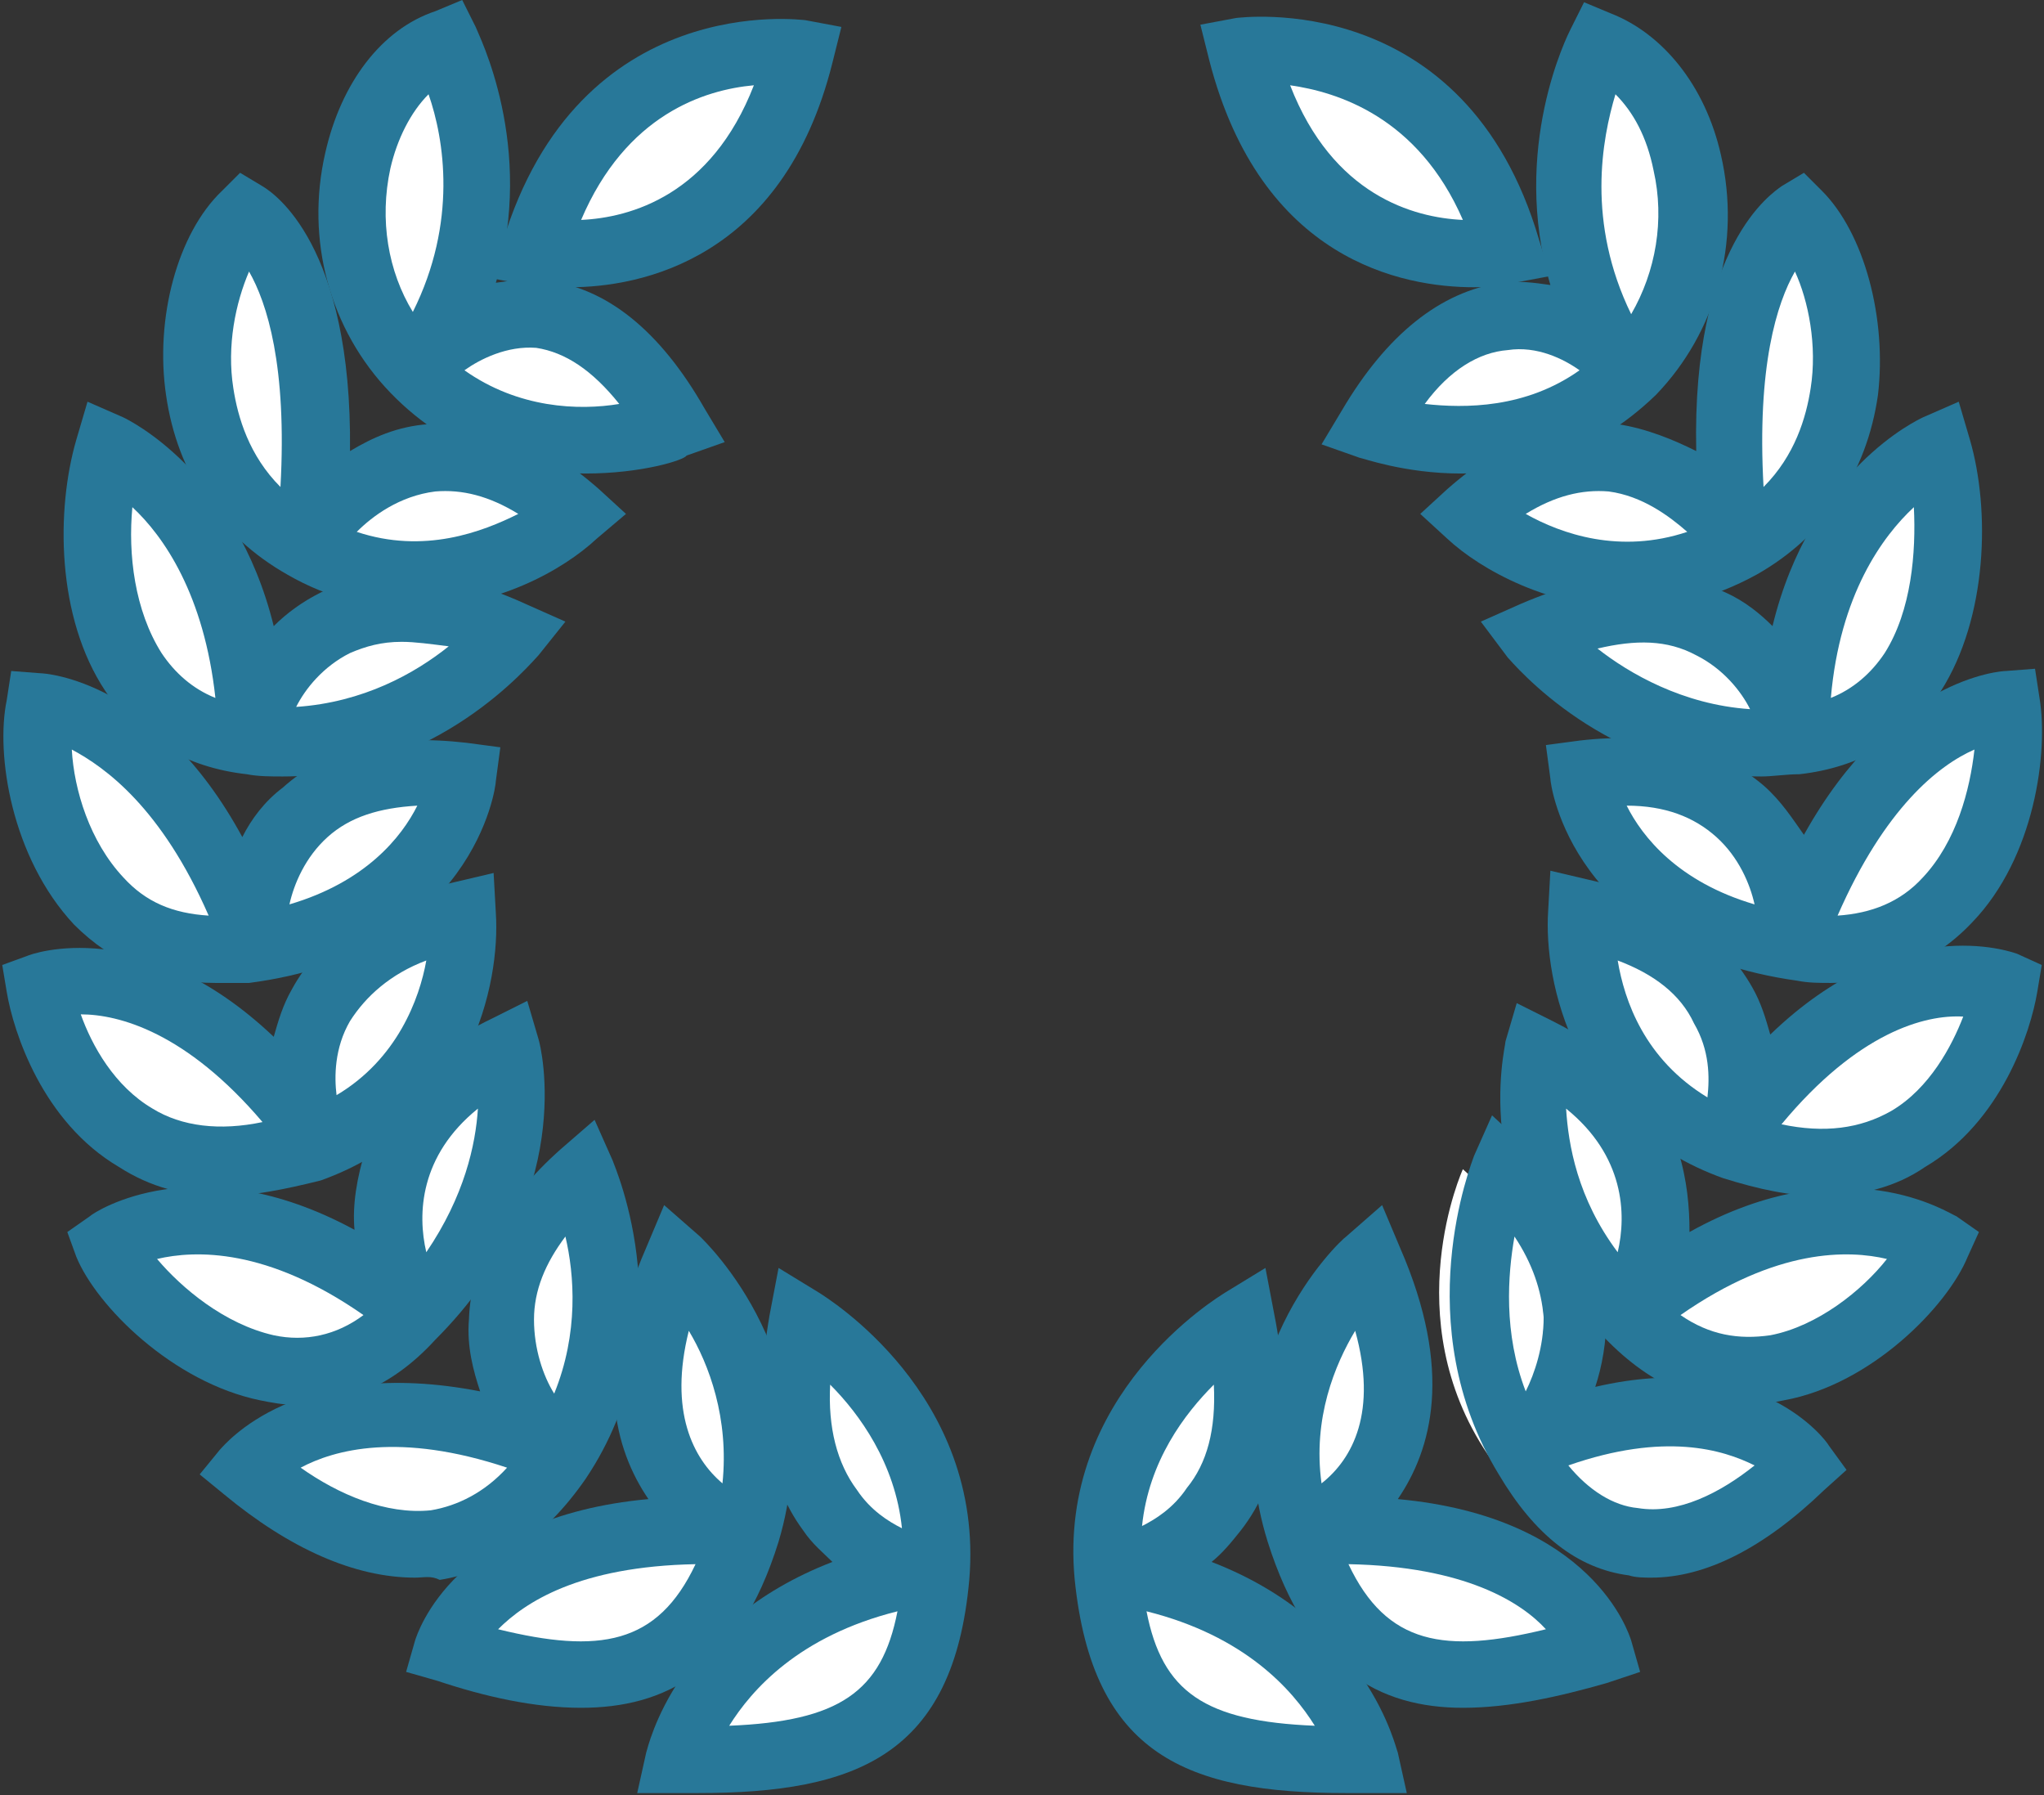
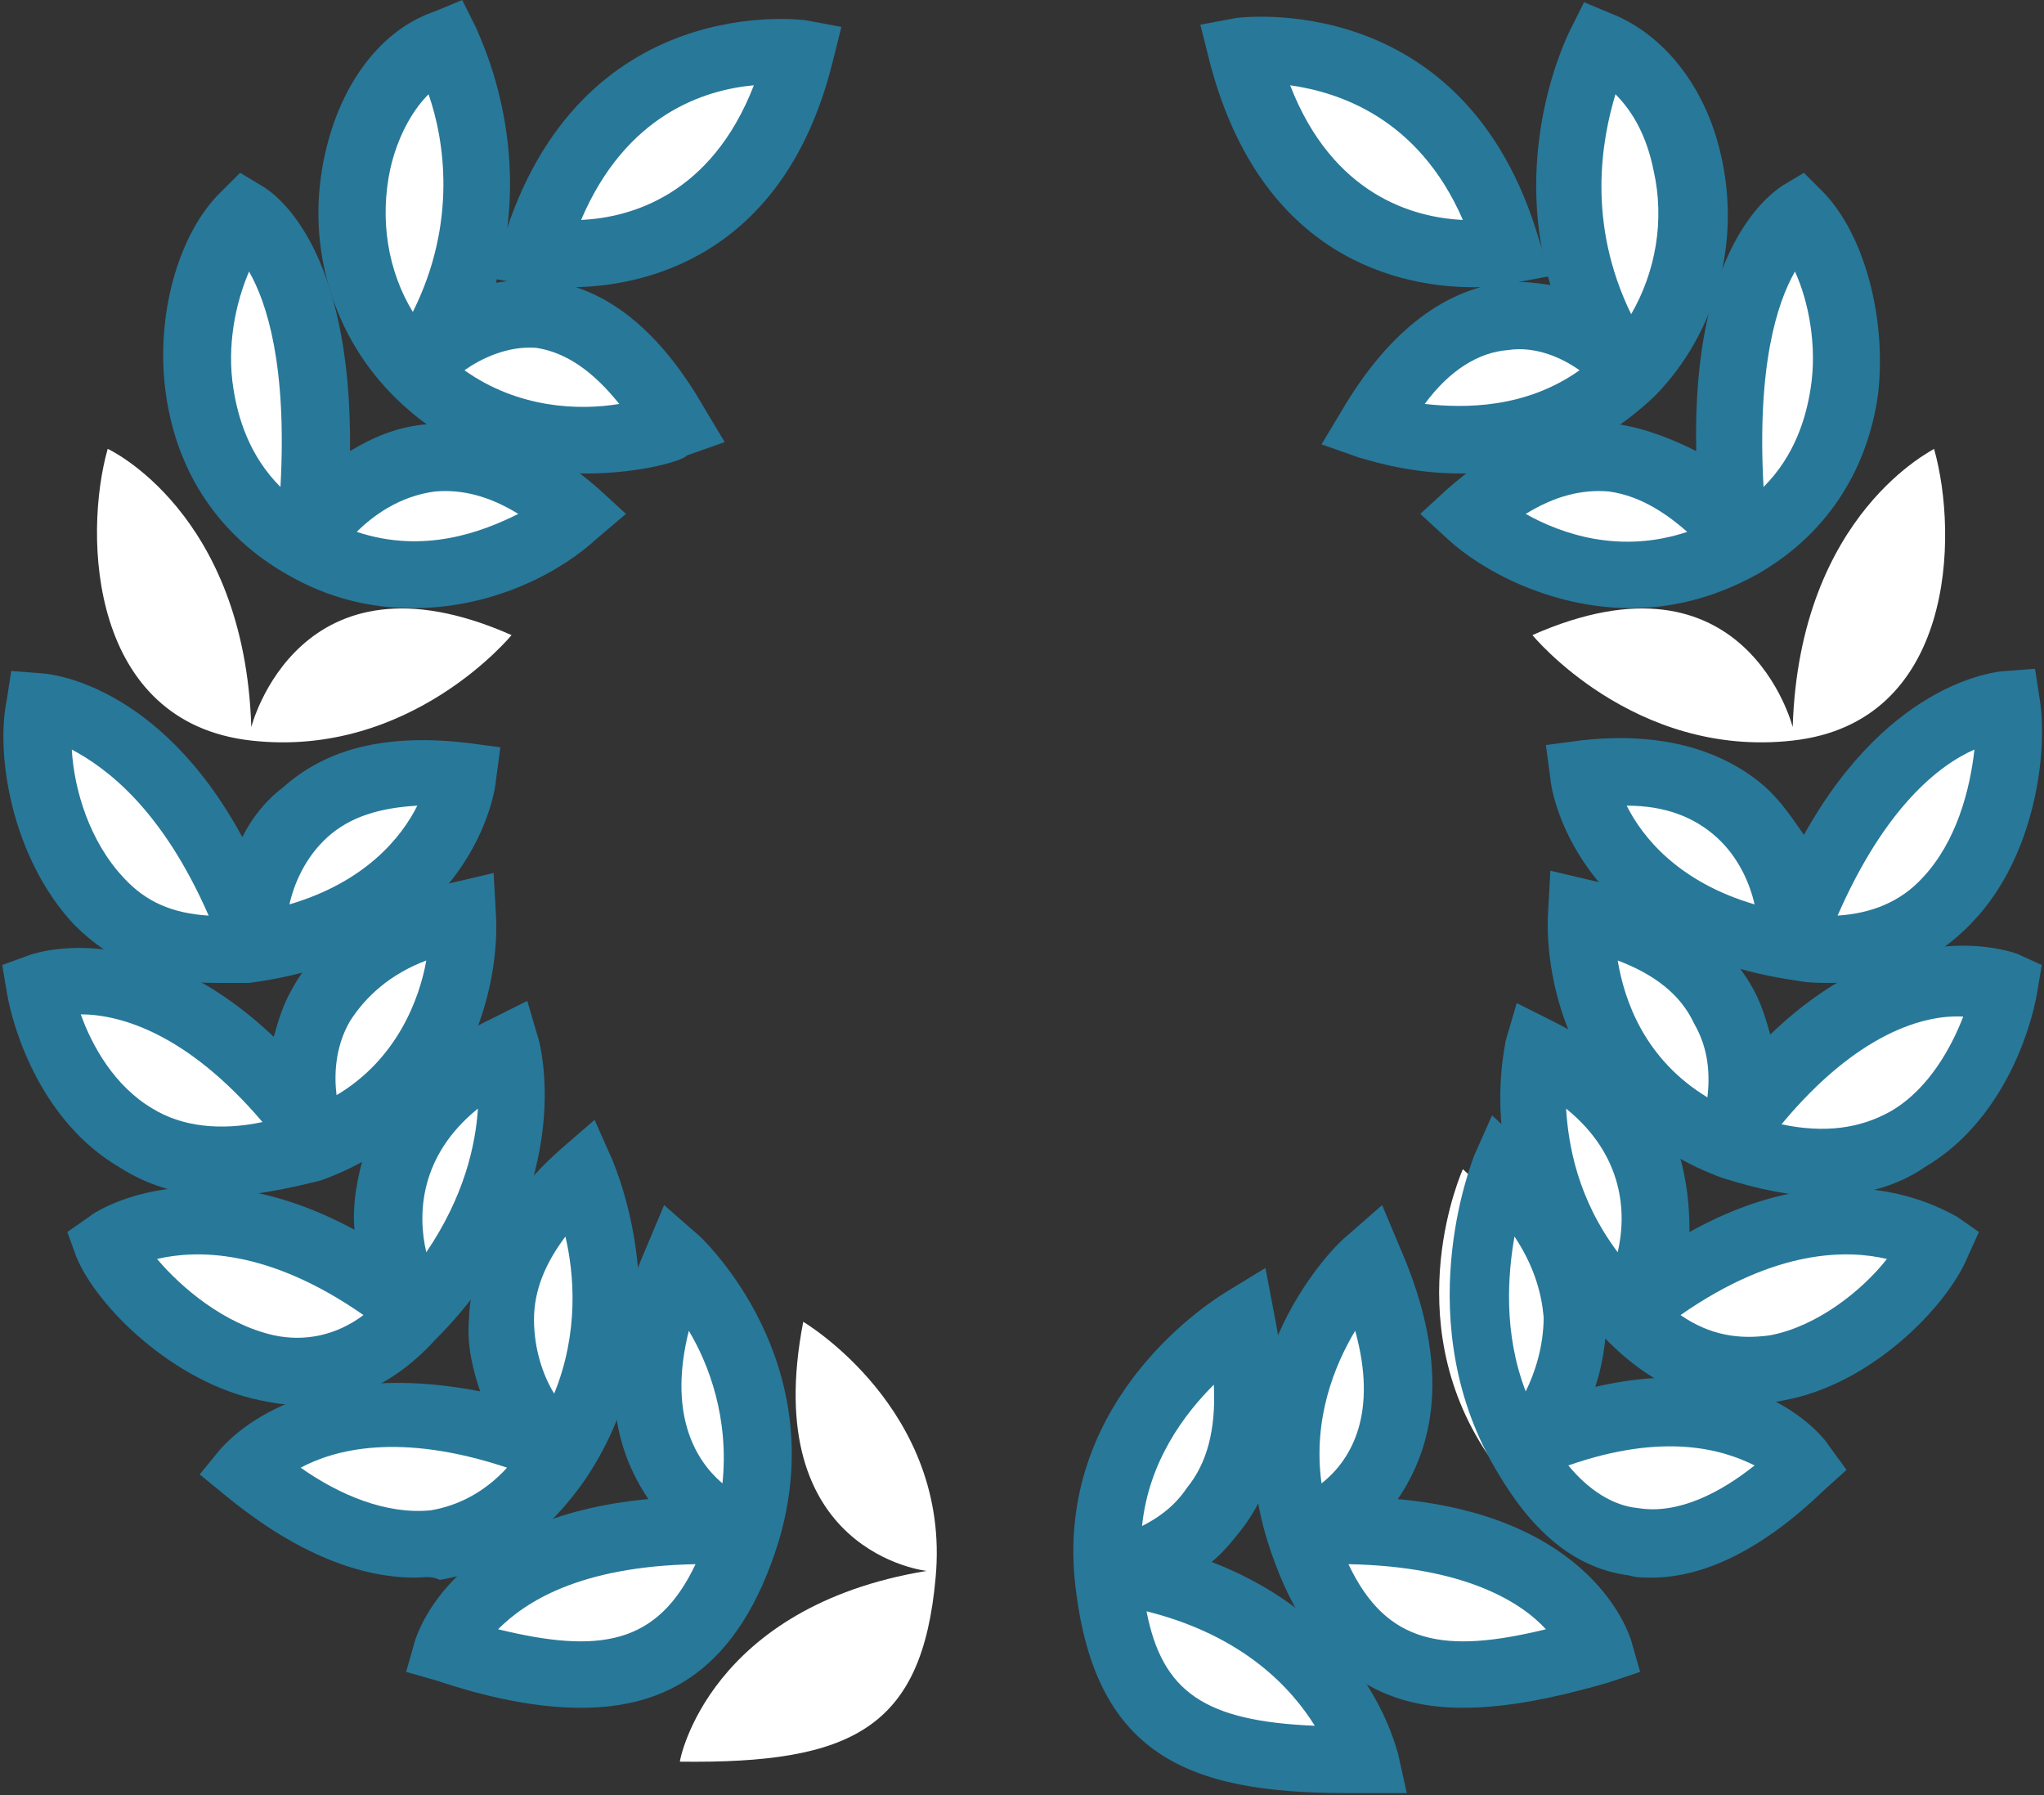
<svg xmlns="http://www.w3.org/2000/svg" xmlns:xlink="http://www.w3.org/1999/xlink" version="1.1" id="Layer_1" x="0px" y="0px" viewBox="0 0 91.1 80" style="enable-background:new 0 0 91.1 80;" xml:space="preserve">
  <rect x="0" y="0" width="91.1" height="80" fill="#333333" stroke="none" />
  <style type="text/css">
	.st0{clip-path:url(#SVGID_2_);}
	.st1{fill:#FFFFFF;}
	.st2{fill:#287899;}
</style>
  <g>
    <defs>
      <rect id="SVGID_1_" width="91.1" height="80" />
    </defs>
    <clipPath id="SVGID_2_">
      <use xlink:href="#SVGID_1_" style="overflow:visible;" />
    </clipPath>
    <g class="st0">
      <path class="st1" d="M41.3,70c0,0-7.5-0.8-5.5-11.1c0,0,6.6,3.9,5.9,11.4c-0.6,6.7-3.7,8.3-11.4,8.2C30.3,78.4,31.6,71.6,41.3,70" />
    </g>
    <g class="st0">
-       <path class="st2" d="M31.1,79.9c-0.3,0-0.6,0-0.9,0l-1.8,0l0.4-1.8c0.1-0.3,1.3-5.8,8.3-8.5c-0.4-0.4-0.9-0.8-1.3-1.4    c-1.7-2.3-2.2-5.6-1.5-9.6l0.4-2.1l1.8,1.1c0.3,0.2,7.4,4.5,6.7,12.8C42.5,78.2,38.2,79.9,31.1,79.9z M40,71.8    c-4.4,1.1-6.5,3.5-7.5,5.1C37.4,76.7,39.3,75.4,40,71.8z M37,61.7c-0.1,1.9,0.3,3.5,1.2,4.7c0.6,0.9,1.4,1.4,2,1.7    C39.9,65.2,38.3,63,37,61.7z" />
-     </g>
+       </g>
    <g class="st0">
      <path class="st1" d="M32.6,68.3c0.3,0-6.6-2.5-2.5-12c0,0,5.3,4.8,3,12c-2.2,7.2-6.6,7.2-13.3,5.3C19.9,73.5,21.6,67.7,32.6,68.3" />
    </g>
    <g class="st0">
      <path class="st2" d="M25.9,76.1c-2.1,0-4.3-0.5-6.4-1.2l-1.4-0.4l0.4-1.4c0.1-0.3,1.7-5.5,10.4-6.3c-1.5-2.2-2.5-5.7-0.1-11.2    l0.8-1.9l1.6,1.4c0.2,0.2,5.9,5.6,3.5,13.6C32.9,74.5,29.6,76.1,25.9,76.1z M22.2,72.6c4.5,1.1,7.1,0.7,8.8-2.9    C25.8,69.8,23.4,71.4,22.2,72.6z M30.7,59.3c-0.9,3.6,0.2,5.7,1.5,6.8C32.5,63.2,31.6,60.8,30.7,59.3z" />
    </g>
    <g class="st0">
      <path class="st1" d="M24.5,64.3c0,0-5.8-5.8,1.4-12.2c0,0,3,6.6-1.1,12.7c-4.2,6.1-9.7,4-13.8,0.5C11,65.4,14.6,60.7,24.5,64.3" />
    </g>
    <g class="st0">
      <path class="st2" d="M18.5,70.3c-2.7,0-5.6-1.3-8.5-3.7l-1.1-0.9l0.9-1.1c0.2-0.2,3.4-4.2,11.6-2.6c-0.3-0.9-0.6-2-0.5-3.2    c0.1-2.7,1.5-5.3,4.1-7.6l1.5-1.3l0.8,1.8c0.1,0.3,3.3,7.5-1.2,14.2c-1.8,2.6-4,4.1-6.5,4.5C19.2,70.2,18.9,70.3,18.5,70.3z     M13.4,65.4c1.7,1.2,3.8,2.1,5.8,1.9c1.2-0.2,2.4-0.8,3.4-1.9C17.8,63.8,14.9,64.6,13.4,65.4z M25.2,55.1    c-0.9,1.2-1.4,2.4-1.4,3.7c0,1.3,0.4,2.5,0.9,3.3C25.8,59.4,25.6,56.8,25.2,55.1z" />
    </g>
    <g class="st0">
      <path class="st1" d="M18.1,58.2c0,0-3.6-7.5,4.4-11.3c0,0,1.7,6.1-4.2,11.9C12.6,64.5,5.9,58,4.8,55.4    C4.8,55.4,10.1,51.8,18.1,58.2" />
    </g>
    <g class="st0">
      <path class="st2" d="M13.2,62.6c-0.6,0-1.1-0.1-1.6-0.2c-3.9-0.8-7.3-4.2-8.2-6.4L3,54.9l1-0.7C4.2,54,8.8,51,15.8,54.8    c-0.1-1.1,0.1-2.3,0.5-3.6c0.9-2.5,2.7-4.4,5.6-5.8l1.6-0.8l0.5,1.7c0.1,0.3,1.8,7-4.6,13.4C17.3,62,15.1,62.6,13.2,62.6z M7,56.1    c1.1,1.3,3,2.9,5.2,3.4c1.4,0.3,2.8,0,4-0.9C11.9,55.6,8.7,55.7,7,56.1z M21.3,49.4c-2.6,2.1-2.7,4.7-2.3,6.4    C20.7,53.3,21.2,51,21.3,49.4z" />
    </g>
    <g class="st0">
      <path class="st1" d="M13.8,50.3c0,0-2.6-7.5,6.8-9.7c0,0,0.6,7.7-6.8,10.4c-9.1,3.2-11.8-5.1-12-7C1.7,44,7.6,41.8,13.8,50.3" />
    </g>
    <g class="st0">
      <path class="st2" d="M9.9,53.3c-1.7,0-3.2-0.4-4.6-1.3c-3.4-2-4.7-6-5-7.8L0.1,43l1.1-0.4c0.2-0.1,5.2-1.9,11,3.6    c0.2-0.7,0.4-1.4,0.8-2.1c1.3-2.4,3.8-4,7.3-4.8l1.7-0.4l0.1,1.8c0.2,3.1-1.1,9.5-7.8,11.9C12.7,53,11.2,53.3,9.9,53.3z M3.6,45.2    c0.5,1.4,1.5,3.2,3.2,4.2c1.3,0.8,3,1,4.9,0.6C8.3,46,5.3,45.2,3.6,45.2z M19,42.8c-1.6,0.6-2.7,1.6-3.4,2.7    c-0.7,1.2-0.7,2.5-0.6,3.3C17.7,47.2,18.7,44.5,19,42.8z" />
    </g>
    <g class="st0">
      <path class="st1" d="M11.2,41.7c0,0,0-8.3,9.4-7.2c0,0-0.8,6.5-9.7,7.7c-8.1,1.1-9.7-7.7-9.2-10.8C1.7,31.4,7.6,31.7,11.2,41.7" />
    </g>
    <g class="st0">
      <path class="st2" d="M9.6,43.8c-2.5,0-4.6-0.9-6.3-2.6c-2.8-3-3.5-7.6-3-10l0.2-1.3l1.3,0.1c0.2,0,5.2,0.3,9,7.3    c0.4-0.8,1-1.6,1.8-2.2c2-1.8,4.7-2.4,8.2-2l1.5,0.2l-0.2,1.5c0,0.3-1,7.7-11,9C10.6,43.8,10.1,43.8,9.6,43.8z M3.2,33.4    c0.1,1.8,0.8,4.1,2.3,5.7c1,1.1,2.2,1.6,3.8,1.7C7.2,36,4.7,34.2,3.2,33.4z M18.6,35.9c-1.7,0.1-3,0.5-4,1.4c-1,0.9-1.5,2.1-1.7,3    C16.3,39.3,17.9,37.3,18.6,35.9z" />
    </g>
    <g class="st0">
      <path class="st1" d="M11.2,32.4c0,0,2.1-8.3,11.6-4.1c0,0-4.5,5.5-11.6,4.7C4,32.2,3.7,23.9,4.8,20C4.8,20,10.9,22.8,11.2,32.4" />
    </g>
    <g class="st0">
-       <path class="st2" d="M12.6,34.6c-0.5,0-1.1,0-1.6-0.1c-2.7-0.3-4.9-1.6-6.3-3.7c-2.2-3.3-2.2-8.1-1.3-11.2l0.5-1.7l1.6,0.7    c0.2,0.1,5,2.4,6.7,9.3c0.6-0.6,1.3-1.1,2.1-1.5c2.5-1.2,5.6-1.1,9.1,0.5l1.8,0.8l-1.2,1.5C23.7,29.5,19.5,34.6,12.6,34.6z     M17.9,28.6c-0.9,0-1.6,0.2-2.3,0.5c-1.2,0.6-2,1.6-2.4,2.4c3-0.2,5.3-1.5,6.8-2.7C19.2,28.7,18.5,28.6,17.9,28.6z M5.9,22.6    c-0.2,2.1,0.1,4.6,1.3,6.5c0.6,0.9,1.4,1.6,2.4,2C9.1,26.5,7.3,23.9,5.9,22.6z" />
-     </g>
+       </g>
    <g class="st0">
      <path class="st1" d="M13.8,23.8c0,0,4.9-7.1,11.8-0.8c0,0-5.5,5-12,1.4c-6.5-3.6-5.3-12.1-2.6-14.7C10.9,9.6,15.1,12,13.8,23.8" />
    </g>
    <g class="st0">
      <path class="st2" d="M18.4,27.1c-1.8,0-3.7-0.4-5.6-1.5c-3-1.7-4.9-4.5-5.4-8c-0.5-3.4,0.5-7.2,2.5-9.1l0.8-0.8l1,0.6    c0.5,0.3,4,2.6,3.9,11.8c1-0.6,2.1-1.1,3.5-1.2c2.6-0.3,5.1,0.7,7.6,2.9l1.2,1.1L26.6,24C25.1,25.4,22.1,27.1,18.4,27.1z     M15.9,23.7c3,1,5.6,0,7.2-0.8c-1.3-0.8-2.5-1.1-3.7-1C17.8,22.1,16.6,23,15.9,23.7z M11.1,12.1c-0.6,1.4-1,3.3-0.7,5.2    c0.2,1.3,0.7,3,2.1,4.4C12.8,16.3,11.9,13.5,11.1,12.1z" />
    </g>
    <g class="st0">
      <path class="st1" d="M19,15.9c0,0,5.8-6,11.1,3c0,0-6.8,2.5-11.6-2.5c-4.8-5-2.8-13,1.4-14.6C19.9,1.9,23.5,8.7,19,15.9" />
    </g>
    <g class="st0">
-       <path class="st2" d="M26.1,21.1c-2.6,0-5.9-0.7-8.7-3.6c-2.7-2.8-3.8-6.8-2.9-10.7c0.7-3.1,2.5-5.5,4.9-6.3l1.2-0.5l0.6,1.2    c0.1,0.3,2.7,5.3,0.9,11.4c0.7-0.1,1.4-0.2,2.2-0.1c2.7,0.3,5.1,2.2,7.1,5.7l0.9,1.5l-1.7,0.6C30.5,20.5,28.6,21.1,26.1,21.1z     M20.7,16.5c2.4,1.7,5.1,1.8,6.9,1.5c-1.2-1.5-2.4-2.3-3.7-2.5C22.6,15.4,21.4,16,20.7,16.5z M19.1,4.2c-0.8,0.8-1.4,2-1.7,3.3    c-0.5,2.3-0.1,4.6,1,6.4C20.4,9.9,19.8,6.2,19.1,4.2z" />
+       <path class="st2" d="M26.1,21.1c-2.6,0-5.9-0.7-8.7-3.6c-2.7-2.8-3.8-6.8-2.9-10.7c0.7-3.1,2.5-5.5,4.9-6.3l1.2-0.5l0.6,1.2    c0.1,0.3,2.7,5.3,0.9,11.4c0.7-0.1,1.4-0.2,2.2-0.1c2.7,0.3,5.1,2.2,7.1,5.7l0.9,1.5l-1.7,0.6C30.5,20.5,28.6,21.1,26.1,21.1z     M20.7,16.5c2.4,1.7,5.1,1.8,6.9,1.5c-1.2-1.5-2.4-2.3-3.7-2.5C22.6,15.4,21.4,16,20.7,16.5z M19.1,4.2c-0.8,0.8-1.4,2-1.7,3.3    c-0.5,2.3-0.1,4.6,1,6.4C20.4,9.9,19.8,6.2,19.1,4.2" />
    </g>
    <g class="st0">
      <path class="st1" d="M35.7,2.3c0,0-8.8-1.4-11.9,8.8C23.8,11.2,32.9,13.1,35.7,2.3" />
    </g>
    <g class="st0">
      <path class="st2" d="M25.4,12.8c-1.1,0-1.8-0.1-1.9-0.1l-1.6-0.3l0.5-1.6c3.4-11.3,13.4-9.9,13.5-9.9l1.6,0.3l-0.4,1.6    C34.9,11.6,28.5,12.8,25.4,12.8z M33.6,3.8c-2.2,0.2-5.7,1.3-7.7,6C28.1,9.7,31.7,8.7,33.6,3.8z" />
    </g>
    <g class="st0">
      <path class="st1" d="M49.8,70c0,0,7.5-0.8,5.5-11.1c0,0-6.6,3.9-5.9,11.4c0.6,6.7,3.7,8.3,11.4,8.2C60.8,78.4,59.5,71.6,49.8,70" />
    </g>
    <g class="st0">
      <path class="st2" d="M60,79.9c-7.1,0-11.3-1.7-12.1-9.5c-0.8-8.3,6.4-12.6,6.7-12.8l1.8-1.1l0.4,2.1c0.8,4,0.3,7.3-1.5,9.6    c-0.4,0.5-0.8,1-1.3,1.4c7,2.7,8.2,8.3,8.3,8.5l0.4,1.8l-1.8,0C60.6,79.9,60.3,79.9,60,79.9z M51.1,71.8c0.7,3.6,2.6,4.9,7.5,5.1    C57.6,75.3,55.5,72.9,51.1,71.8z M54.1,61.7c-1.3,1.3-2.9,3.4-3.2,6.3c0.6-0.3,1.4-0.8,2-1.7C53.8,65.2,54.2,63.7,54.1,61.7z" />
    </g>
    <g class="st0">
      <path class="st1" d="M58.5,68.3c-0.3,0,6.6-2.5,2.5-12c0,0-5.3,4.8-3,12c2.2,7.2,6.6,7.2,13.3,5.3C71.2,73.5,69.5,67.7,58.5,68.3" />
    </g>
    <g class="st0">
      <path class="st2" d="M65.2,76.1c-3.7,0-6.9-1.7-8.7-7.4c-2.5-8,3.2-13.4,3.5-13.6l1.6-1.4l0.8,1.9c2.4,5.5,1.4,9-0.1,11.2    c8.7,0.8,10.3,6,10.4,6.3l0.4,1.4L71.6,75C69.5,75.6,67.3,76.1,65.2,76.1z M60.1,69.7c1.7,3.6,4.3,4,8.8,2.9    C67.8,71.4,65.3,69.8,60.1,69.7z M60.4,59.3c-0.9,1.5-1.9,3.9-1.5,6.8C60.3,65,61.4,62.9,60.4,59.3z" />
    </g>
    <g class="st0">
      <path class="st1" d="M66.6,64.3c0,0,5.8-5.8-1.4-12.2c0,0-3,6.6,1.1,12.7c4.2,6.1,9.7,4,13.8,0.5C80.1,65.4,76.5,60.7,66.6,64.3" />
    </g>
    <g class="st0">
      <path class="st2" d="M73.6,70.3c-0.3,0-0.7,0-1-0.1c-2.3-0.3-4.2-1.8-5.8-4.5c-4.1-6.7-1.2-13.9-1.1-14.2l0.8-1.8l1.4,1.3    c2.4,2.3,3.6,4.9,3.7,7.6c0,1.2-0.2,2.3-0.5,3.2c7.3-1.7,10.3,2.4,10.4,2.6l0.8,1.1l-1,0.9C78.6,69,76,70.3,73.6,70.3z M69.9,65.3    c0.9,1.1,2,1.8,3.1,1.9c1.8,0.3,3.7-0.7,5.2-1.9C76.8,64.6,74.2,63.8,69.9,65.3z M67.5,55.1C67.2,56.8,67,59.4,68,62    c0.4-0.8,0.8-2,0.8-3.3C68.7,57.5,68.3,56.3,67.5,55.1z" />
    </g>
    <g class="st0">
      <path class="st1" d="M73,58.2c0,0,3.6-7.5-4.4-11.3c0,0-1.7,6.1,4.2,11.9c5.8,5.8,12.5-0.7,13.6-3.3C86.3,55.4,81,51.8,73,58.2" />
    </g>
    <g class="st0">
      <path class="st2" d="M77.9,62.6c-1.8,0-4-0.6-6.2-2.8c-6.4-6.3-4.6-13.1-4.6-13.4l0.5-1.7l1.6,0.8c2.8,1.4,4.7,3.3,5.6,5.8    c0.4,1.3,0.5,2.5,0.5,3.6c7-3.9,11.6-0.8,11.9-0.7l1,0.7L87.7,56c-0.9,2.2-4.3,5.7-8.2,6.4C79,62.5,78.5,62.6,77.9,62.6z     M74.9,58.6c1.3,0.9,2.6,1.1,4,0.9c2.1-0.4,4.1-2,5.2-3.4C82.4,55.7,79.2,55.6,74.9,58.6z M69.8,49.4c0.1,1.6,0.5,4,2.3,6.4    C72.5,54.1,72.4,51.5,69.8,49.4z" />
    </g>
    <g class="st0">
      <path class="st1" d="M77.3,50.3c0,0,2.6-7.5-6.8-9.7c0,0-0.6,7.7,6.8,10.4c9.1,3.2,11.8-5.1,12-7C89.4,44,83.6,41.8,77.3,50.3" />
    </g>
    <g class="st0">
      <path class="st2" d="M81.2,53.3c-1.4,0-2.8-0.3-4.4-0.8c-6.7-2.4-8-8.8-7.8-11.9l0.1-1.8l1.7,0.4c3.6,0.8,6,2.5,7.3,4.8    c0.4,0.7,0.6,1.4,0.8,2.1c5.7-5.5,10.7-3.7,11-3.6L91,43l-0.2,1.2c-0.3,1.8-1.6,5.8-5,7.8C84.5,52.9,82.9,53.3,81.2,53.3z     M79.4,50.1c1.9,0.4,3.5,0.2,4.9-0.6c1.7-1,2.7-2.9,3.2-4.2C85.8,45.2,82.8,46,79.4,50.1z M72.1,42.8c0.3,1.8,1.2,4.4,4,6.1    c0.1-0.9,0.1-2.1-0.6-3.3C74.9,44.3,73.7,43.4,72.1,42.8z" />
    </g>
    <g class="st0">
      <path class="st1" d="M79.9,41.7c0,0,0-8.3-9.4-7.2c0,0,0.8,6.5,9.7,7.7c8.1,1.1,9.7-7.7,9.2-10.8C89.4,31.4,83.6,31.7,79.9,41.7" />
    </g>
    <g class="st0">
      <path class="st2" d="M81.6,43.8c-0.5,0-1,0-1.5-0.1c-10-1.4-11-8.7-11-9l-0.2-1.5l1.5-0.2c3.4-0.4,6.2,0.3,8.2,2    c0.8,0.7,1.3,1.5,1.8,2.2c3.9-7,8.8-7.3,9-7.3l1.3-0.1l0.2,1.3c0.4,2.4-0.2,7.1-3,10C86.2,42.9,84,43.8,81.6,43.8z M88,33.4    c-1.6,0.7-4,2.6-6.1,7.4c1.5-0.1,2.8-0.6,3.8-1.7C87.2,37.5,87.8,35.2,88,33.4z M72.5,35.9c0.7,1.4,2.3,3.4,5.7,4.4    c-0.2-0.9-0.7-2.1-1.7-3C75.5,36.4,74.2,35.9,72.5,35.9z" />
    </g>
    <g class="st0">
      <path class="st1" d="M79.9,32.4c0,0-2.1-8.3-11.6-4.1c0,0,4.5,5.5,11.6,4.7c7.2-0.8,7.4-9.1,6.3-13C86.3,20,80.2,22.8,79.9,32.4" />
    </g>
    <g class="st0">
-       <path class="st2" d="M78.5,34.6c-6.9,0-11.1-5.1-11.3-5.3L66,27.7l1.8-0.8c3.5-1.5,6.6-1.7,9.1-0.5c0.9,0.4,1.6,1,2.1,1.5    c1.7-7,6.5-9.2,6.7-9.3l1.6-0.7l0.5,1.7c0.9,3.1,0.8,7.9-1.3,11.2c-1.4,2.1-3.6,3.4-6.3,3.7C79.6,34.5,79,34.6,78.5,34.6z     M71.2,28.9c1.4,1.1,3.8,2.5,6.8,2.7c-0.4-0.8-1.2-1.8-2.4-2.4C74.3,28.5,72.9,28.5,71.2,28.9z M85.3,22.6    c-1.4,1.3-3.3,3.9-3.7,8.5c1-0.4,1.8-1.1,2.4-2C85.2,27.2,85.4,24.6,85.3,22.6z" />
-     </g>
+       </g>
    <g class="st0">
      <path class="st1" d="M77.3,23.8c0,0-4.9-7.1-11.8-0.8c0,0,5.5,5,12,1.4c6.5-3.6,5.3-12.1,2.6-14.7C80.2,9.6,76,12,77.3,23.8" />
    </g>
    <g class="st0">
      <path class="st2" d="M72.7,27.1c-3.6,0-6.7-1.7-8.2-3.1l-1.2-1.1l1.2-1.1c2.5-2.2,5-3.2,7.6-2.9c1.3,0.2,2.5,0.7,3.5,1.2    C75.4,10.9,79,8.6,79.4,8.3l1-0.6l0.8,0.8c1.9,1.9,2.9,5.7,2.5,9.1c-0.5,3.5-2.4,6.3-5.4,8C76.3,26.7,74.4,27.1,72.7,27.1z     M68,22.9c1.6,0.9,4.2,1.8,7.2,0.8c-0.8-0.7-2-1.6-3.5-1.8C70.5,21.8,69.3,22.1,68,22.9z M80,12.1c-0.8,1.4-1.7,4.2-1.4,9.6    c1.4-1.4,1.9-3.1,2.1-4.4C81,15.4,80.6,13.4,80,12.1z" />
    </g>
    <g class="st0">
      <path class="st1" d="M72.1,15.9c0,0-5.8-6-11.1,3c0,0,6.8,2.5,11.6-2.5c4.8-5,2.8-13-1.4-14.6C71.3,1.9,67.7,8.7,72.1,15.9" />
    </g>
    <g class="st0">
      <path class="st2" d="M65.1,21.1c-2.5,0-4.4-0.7-4.5-0.7l-1.7-0.6l0.9-1.5c2-3.4,4.4-5.3,7.1-5.7c0.8-0.1,1.5,0,2.2,0.1    c-1.8-6.1,0.8-11.2,0.9-11.4l0.6-1.2l1.2,0.5c2.3,0.9,4.2,3.2,4.9,6.3c0.9,3.9-0.2,7.9-2.9,10.7C70.9,20.4,67.7,21.1,65.1,21.1z     M63.5,18c1.8,0.2,4.5,0.2,6.9-1.5c-0.7-0.5-1.9-1.1-3.2-0.9C65.9,15.7,64.6,16.5,63.5,18z M72,4.2c-0.6,2-1.3,5.7,0.7,9.8    c1.1-1.9,1.5-4.2,1-6.4C73.4,6.1,72.8,5,72,4.2z" />
    </g>
    <g class="st0">
      <path class="st1" d="M55.4,2.3c0,0,8.8-1.4,11.9,8.8C67.3,11.2,58.2,13.1,55.4,2.3" />
    </g>
    <g class="st0">
      <path class="st2" d="M65.7,12.8c-3.2,0-9.5-1.2-11.8-10.1l-0.4-1.6l1.6-0.3c0.1,0,10.2-1.4,13.5,9.9l0.5,1.6l-1.6,0.3    C67.6,12.6,66.8,12.8,65.7,12.8z M57.5,3.8c1.9,4.9,5.5,5.9,7.7,6C63.2,5.2,59.6,4.1,57.5,3.8z" />
    </g>
  </g>
</svg>